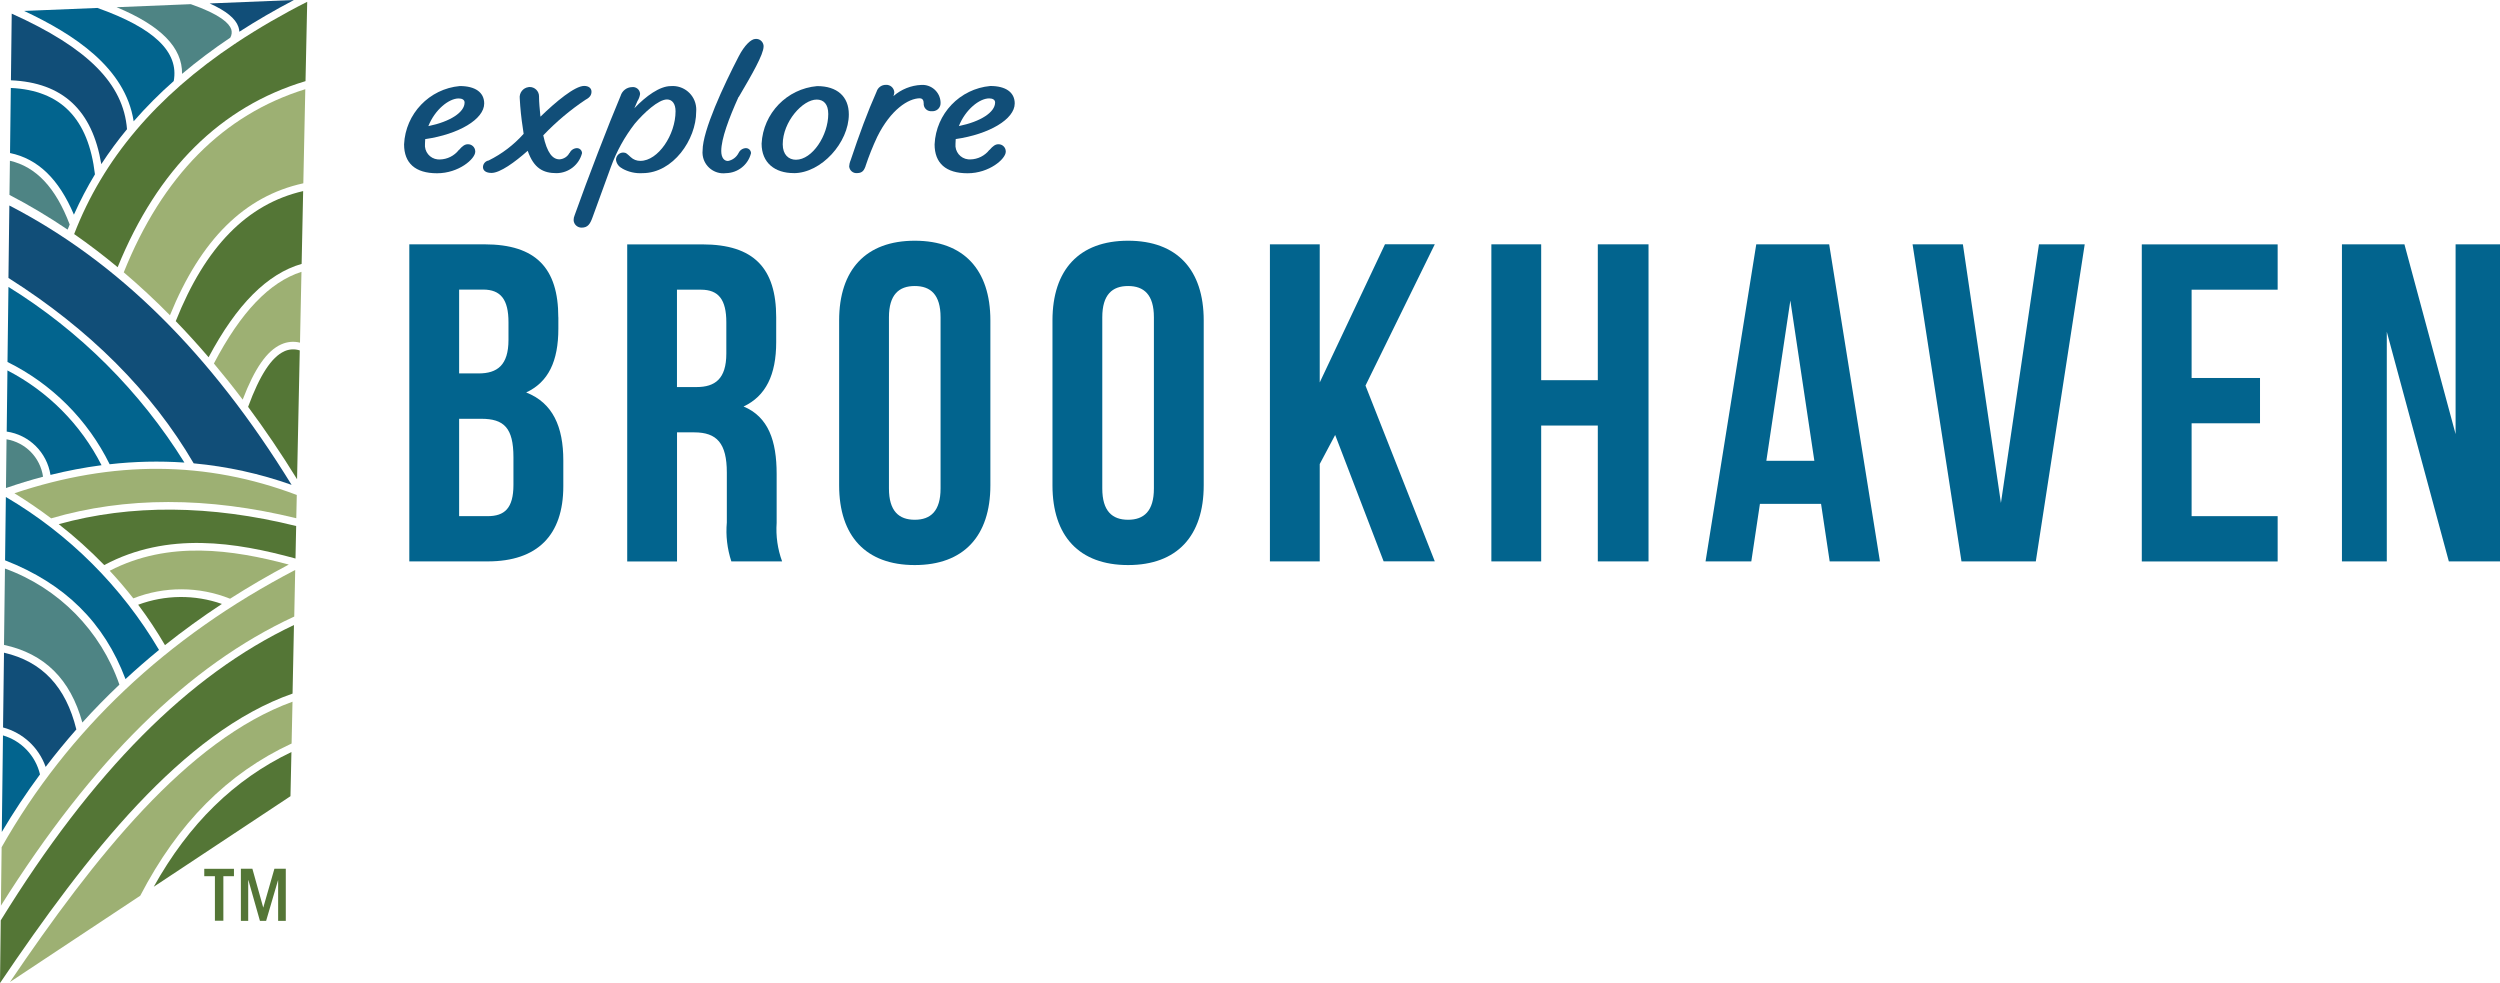
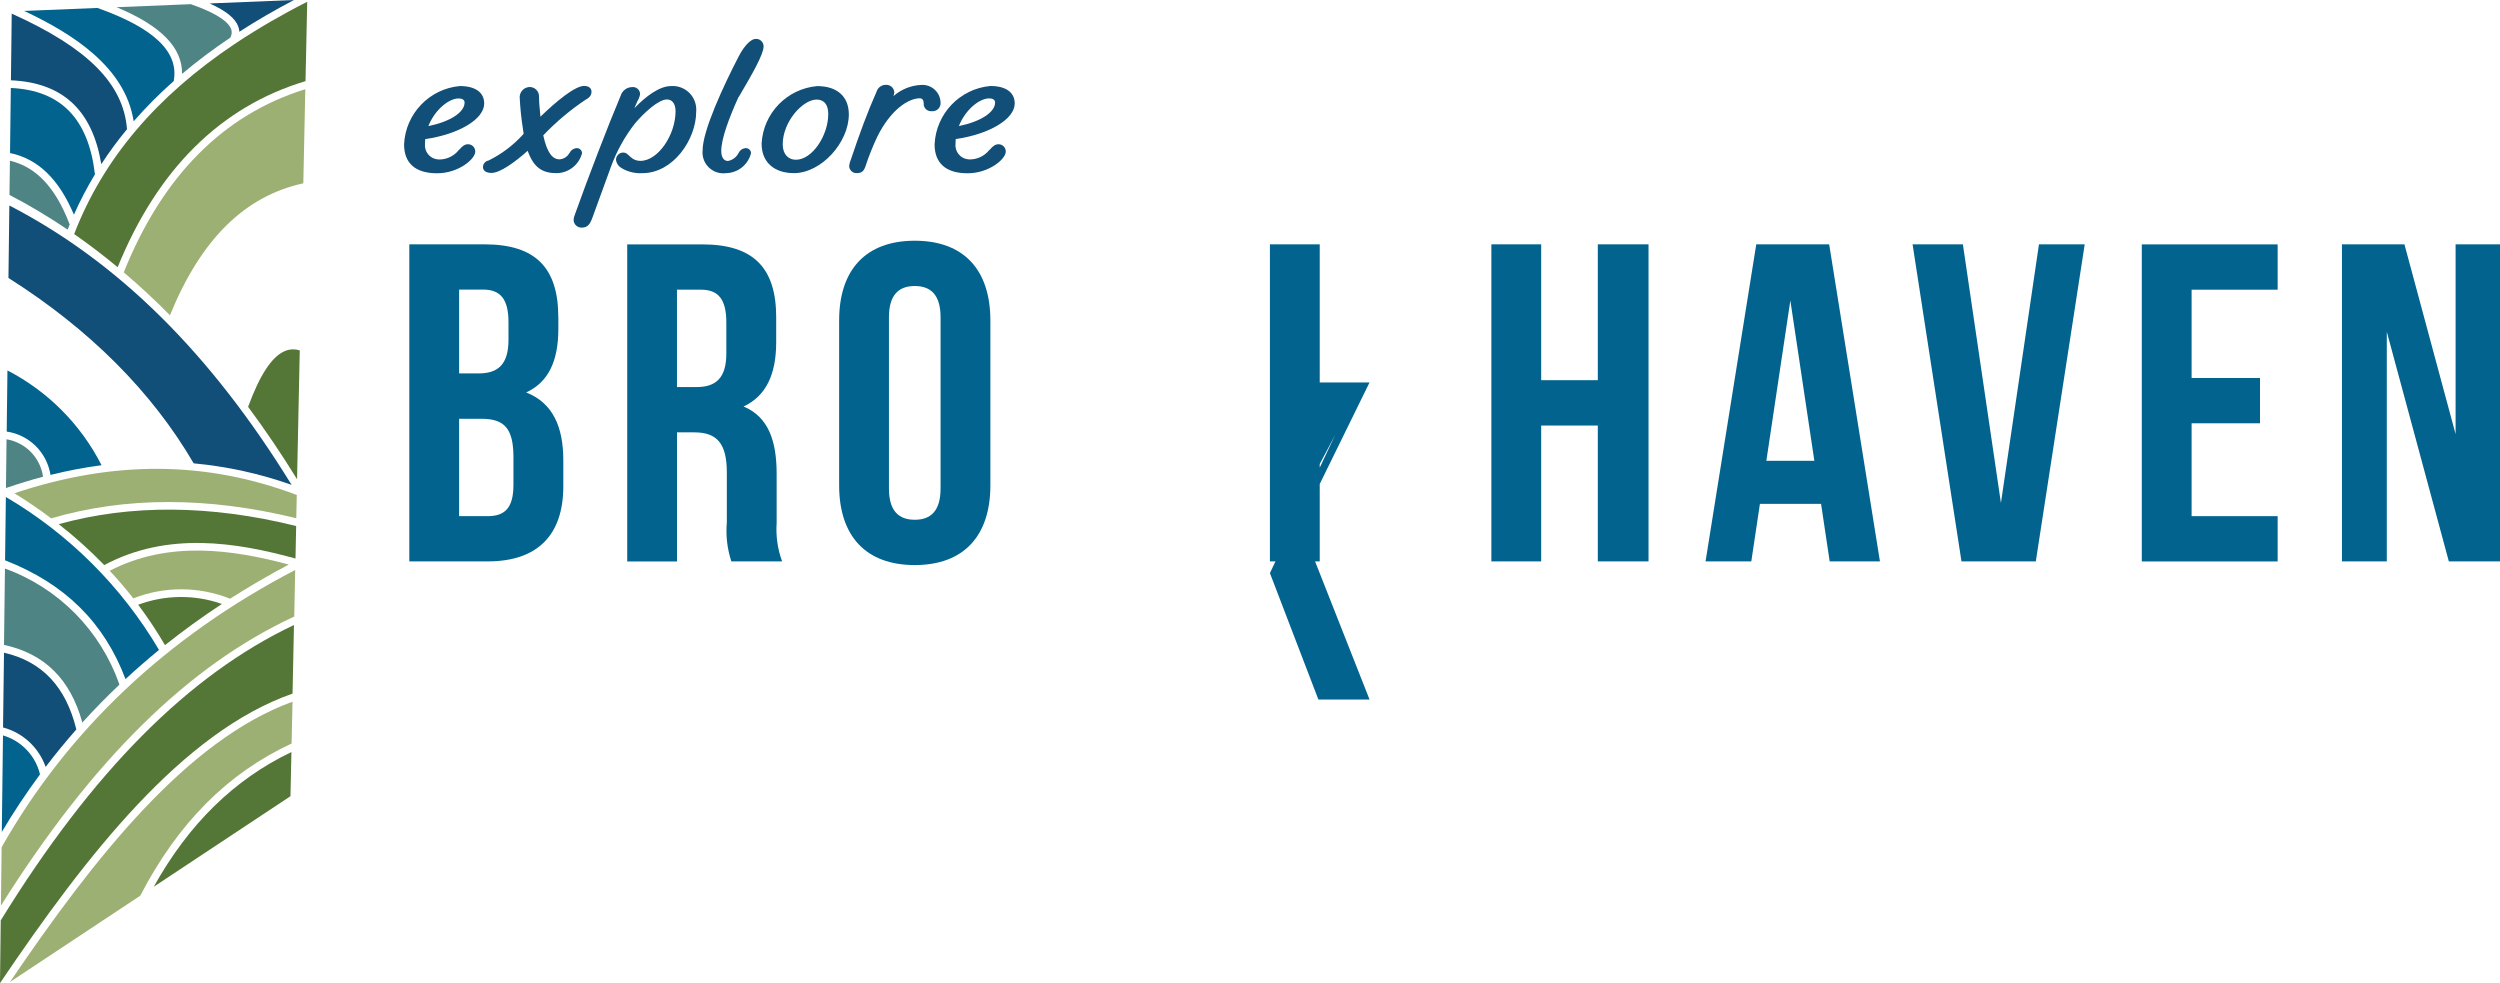
<svg xmlns="http://www.w3.org/2000/svg" id="Layer_1" viewBox="18.84 9.74 443.67 174.47">
  <defs>
    <style>.cls-1{fill:#02648e;}.cls-2{fill:#9db073;}.cls-3{fill:#114e78;}.cls-4{fill:#4e8484;}.cls-5{fill:#547636;}</style>
  </defs>
  <g id="Group_3772">
    <g id="Group_3771">
      <path id="Path_10339" class="cls-2" d="m21.39,97.27c2.28,1.41,4.45,2.89,6.53,4.46,13.16-3.86,27.79-3.86,43.5-.02l.09-4.13c-16.1-6.08-32.52-6.18-50.12-.3" />
      <path id="Path_10340" class="cls-2" d="m59.66,116c3.35-2.13,6.82-4.17,10.43-6.07-9.96-2.66-21.3-4.32-31.78,1.1,1.47,1.58,2.87,3.22,4.19,4.9,5.52-2.17,11.66-2.14,17.16.06" />
      <path id="Path_10341" class="cls-5" d="m29.26,102.76c2.86,2.23,5.55,4.66,8.08,7.26,11.27-6.01,23.41-4.05,33.94-1.16l.12-5.77c-15.21-3.77-29.37-3.87-42.13-.33" />
      <path id="Path_10342" class="cls-5" d="m69.29,72.09c-2.26,1.02-4.36,4.24-6.42,9.85,3,4.04,5.9,8.32,8.69,12.85l.48-22.86c-.91-.3-1.89-.24-2.76.16" />
-       <path id="Path_10343" class="cls-2" d="m56.8,74.25c1.73,2.06,3.44,4.2,5.11,6.41,2.12-5.54,4.3-8.67,6.83-9.8,1.05-.48,2.22-.59,3.34-.31l.26-12.57c-5.68,1.82-10.78,7.17-15.54,16.27" />
-       <path id="Path_10344" class="cls-5" d="m50.03,66.73c1.98,2.04,3.92,4.18,5.83,6.41,4.98-9.36,10.4-14.8,16.51-16.57l.27-12.92c-9.94,2.3-17.35,9.86-22.61,23.08" />
      <path id="Path_10345" class="cls-2" d="m20.6,184.02l23.13-15.32c6.69-12.88,15.48-21.73,26.86-27.01l.16-7.42c-18.71,6.8-35.14,27.63-50.14,49.74" />
      <path id="Path_10346" class="cls-1" d="m19.37,140.25l-.21,17.14c2.08-3.52,4.35-6.93,6.78-10.22-.79-3.32-3.3-5.96-6.57-6.92" />
      <path id="Path_10347" class="cls-5" d="m46.11,167.12l24.28-16.08.17-7.84c-10.15,4.87-18.18,12.71-24.44,23.92" />
      <path id="Path_10348" class="cls-3" d="m26.95,145.83c1.73-2.28,3.55-4.49,5.44-6.64-1.86-7.58-6.06-12.05-12.84-13.62l-.17,13.27c3.52.94,6.35,3.56,7.56,7" />
      <path id="Path_10349" class="cls-5" d="m18.97,173.08l-.13,11.13c15.43-22.84,32.39-44.55,51.92-51.38l.25-12.17c-18.72,8.86-35.76,26.02-52.04,52.42" />
      <path id="Path_10350" class="cls-2" d="m19.13,160.11l-.13,10.36c16.24-25.84,33.29-42.64,52.06-51.31l.17-8.27c-22.78,11.86-40.32,28.41-52.11,49.22" />
      <path id="Path_10351" class="cls-2" d="m40.8,58.07c2.79,2.37,5.53,4.91,8.2,7.62,5.49-13.47,13.24-21.14,23.67-23.42l.35-16.7c-14.54,4.5-25.37,15.43-32.22,32.51" />
      <path id="Path_10352" class="cls-5" d="m58.22,116.92c-4.82-1.69-10.07-1.64-14.86.14,1.73,2.3,3.31,4.69,4.76,7.17,3.22-2.56,6.58-5,10.1-7.31" />
      <path id="Path_10353" class="cls-3" d="m61.15,14.51c.1.28.15.57.17.86,3.02-1.95,6.26-3.83,9.69-5.63l-14.96.61c2.92,1.31,4.6,2.68,5.1,4.16" />
-       <path id="Path_10354" class="cls-1" d="m38.3,92.13c4.4-.5,8.84-.6,13.27-.3-7.87-12.66-18.56-23.33-31.23-31.17l-.17,13.32c7.87,3.89,14.25,10.27,18.13,18.15" />
      <path id="Path_10355" class="cls-5" d="m60.67,17.48l-.05-.03c-14.09,9.4-23.51,20.56-28.62,33.83,2.62,1.82,5.19,3.78,7.72,5.88,7.08-17.4,18.3-28.51,33.34-33.02l.3-14.08c-4.35,2.19-8.56,4.63-12.62,7.31-.02.04-.04.08-.07.12" />
      <path id="Path_10356" class="cls-1" d="m41.11,130.26c1.92-1.78,3.9-3.5,5.95-5.18-6.61-11.21-15.96-20.55-27.18-27.14l-.14,11.24c10.59,4.12,17.59,11.03,21.37,21.07" />
      <path id="Path_10357" class="cls-4" d="m20,87.7l-.1,8.65c2.2-.76,4.4-1.43,6.58-2.01-.49-3.39-3.1-6.07-6.48-6.64" />
      <path id="Path_10358" class="cls-4" d="m33.46,137.96c2.09-2.32,4.29-4.55,6.57-6.72-3.32-9.58-10.78-17.15-20.31-20.6l-.17,13.55c7.21,1.56,11.78,6.08,13.9,13.77" />
      <path id="Path_10359" class="cls-1" d="m27.8,94.02c2.99-.74,6.01-1.32,9.06-1.72-3.67-7.22-9.51-13.1-16.7-16.82l-.13,10.85c3.99.58,7.14,3.7,7.77,7.69" />
      <path id="Path_10360" class="cls-1" d="m42.56,31.27c2.21-2.53,4.59-4.92,7.11-7.14.96-5.16-3.47-9.41-13.54-12.98l-13.01.53c8.8,4.13,17.96,10.04,19.44,19.58" />
      <path id="Path_10361" class="cls-3" d="m36.81,38.88c1.4-2.15,2.93-4.23,4.57-6.21-.63-8.07-6.97-14.44-20.46-20.51l-.14,11.83c9.17.4,14.44,5.27,16.04,14.89" />
      <path id="Path_10362" class="cls-3" d="m53.23,91.97c5.92.55,11.76,1.83,17.36,3.82-14.37-23.35-30.77-39.59-50.09-49.58l-.16,12.86c14.38,9.1,25.44,20.17,32.88,32.91" />
      <path id="Path_10363" class="cls-4" d="m51.15,22.85c2.73-2.3,5.59-4.44,8.56-6.43.26-.45.32-.98.17-1.48-.35-1.02-1.88-2.62-7.18-4.46l-13.17.54c7.86,3.27,11.69,7.17,11.62,11.83" />
      <path id="Path_10364" class="cls-4" d="m31.21,49.59c-2.48-6.54-5.96-10.25-10.61-11.32l-.08,6.06c3.56,1.85,7,3.91,10.32,6.16.12-.3.24-.6.36-.89" />
      <path id="Path_10365" class="cls-1" d="m31.96,47.83c1.09-2.46,2.34-4.84,3.73-7.15-1.16-9.9-6.06-14.92-14.93-15.33l-.14,11.55c4.94,1.02,8.66,4.6,11.34,10.94" />
      <path id="Path_10366" class="cls-3" d="m100.3,36.35c.58-.69,1.05-1.01,1.55-1.01.71-.03,1.31.53,1.33,1.24,0,.03,0,.06,0,.09,0,1.26-2.92,3.82-6.78,3.82s-5.85-1.8-5.85-5.13c.25-5.43,4.47-9.85,9.89-10.35,2.74,0,4.33,1.12,4.33,3.1,0,2.78-4.51,5.46-10.47,6.32-.03.27-.04.55-.04.83-.14,1.39.86,2.63,2.25,2.77.13.01.26.02.38.01,1.33-.02,2.58-.65,3.39-1.7m-5.41-4.22c3.86-.79,6.42-2.45,6.42-4.19,0-.47-.43-.72-1.05-.72-1.73,0-4.22,1.98-5.38,4.91" />
      <path id="Path_10367" class="cls-3" d="m119.93,36.89c.23-.5.71-.83,1.26-.86.5-.02.92.37.94.86,0,.01,0,.02,0,.04-.53,2.06-2.38,3.51-4.51,3.54-2.35,0-4.04-.83-5.13-3.97-2.27,2.02-4.91,3.93-6.42,3.93-.97,0-1.52-.4-1.52-1.05.02-.58.44-1.06,1.01-1.16,2.35-1.16,4.46-2.77,6.21-4.73l-.15-1.05c-.27-1.72-.45-3.46-.54-5.2-.13-1,.57-1.91,1.56-2.04.07,0,.14-.01.2-.02.91,0,1.66.74,1.66,1.65,0,.04,0,.08,0,.12,0,.9.11,2.06.25,3.5,2.71-2.64,6.1-5.46,7.76-5.46.83,0,1.3.43,1.3,1.01,0,.54-.22,1.01-1.05,1.44-2.73,1.82-5.24,3.94-7.51,6.32.69,3.21,1.7,4.26,2.89,4.26.75-.05,1.43-.49,1.77-1.16" />
      <path id="Path_10368" class="cls-3" d="m129.28,39.63c-.61-.28-1.03-.85-1.12-1.52,0-.7.55-1.28,1.26-1.3.54,0,.69.22,1.37.83.46.43,1.07.66,1.7.65,3.14,0,6.24-4.62,6.24-8.81,0-1.3-.58-2.09-1.52-2.09-1.52,0-4.11,2.38-5.74,4.33-1.79,2.32-3.22,4.9-4.22,7.66l-3.25,8.92c-.43,1.19-.83,1.84-1.95,1.84-.75,0-1.38-.58-1.41-1.33,0-.3.06-.59.18-.87,2.27-6.39,6.06-16.24,8.16-21.19.27-.9,1.08-1.53,2.02-1.55.71-.09,1.35.41,1.43,1.12,0,.05,0,.1,0,.14-.07.44-.23.86-.47,1.23l-.54,1.26c2.06-2.17,4.51-3.93,6.46-3.93,2.3-.19,4.32,1.52,4.51,3.82.02.24.02.48,0,.73,0,4.91-4.08,10.9-9.53,10.9-1.26.08-2.51-.21-3.61-.83" />
      <path id="Path_10369" class="cls-3" d="m149.92,36.89c.23-.5.71-.83,1.26-.86.5-.02.92.37.94.86,0,.01,0,.02,0,.04-.51,2.05-2.33,3.5-4.44,3.54-2.03.26-3.88-1.18-4.14-3.2-.04-.28-.04-.56-.01-.84,0-3.5,3.72-11.51,6.42-16.71,1.01-1.95,2.2-3.07,2.96-3.07.73-.07,1.37.47,1.44,1.2,0,.05,0,.09,0,.14,0,1.41-2.09,5.02-4.4,8.95h-.04c-1.73,3.83-3.07,7.44-3.07,9.6,0,1.19.51,1.77,1.19,1.77.81-.15,1.5-.67,1.88-1.41" />
      <path id="Path_10370" class="cls-3" d="m159.7,40.46c-3.32,0-5.7-1.8-5.7-5.23.28-5.38,4.49-9.74,9.86-10.21,3.54,0,5.62,1.84,5.62,5.02,0,4.98-4.87,10.43-9.78,10.43m4.08-13.06c-2.49,0-6.03,3.93-6.03,7.94,0,1.84,1.05,2.74,2.34,2.74,2.92,0,5.74-4.33,5.74-8.12,0-1.77-.83-2.56-2.06-2.56" />
      <path id="Path_10371" class="cls-3" d="m182.11,27.18c-2.06,0-5.2,2.02-7.58,6.82-.8,1.7-1.5,3.45-2.09,5.23v.04c-.22.51-.43,1.19-1.49,1.19-.71.07-1.34-.46-1.41-1.17,0,0,0-.01,0-.02.02-.35.1-.69.22-1.01v.04c1.62-4.84,3.03-8.66,4.65-12.31.22-.71.88-1.2,1.63-1.19.78-.06,1.46.53,1.51,1.31,0,0,0,.02,0,.03-.02.22-.07.44-.15.65,1.38-1.2,3.12-1.9,4.94-1.98,1.78-.11,3.32,1.25,3.42,3.04,0,.03,0,.07,0,.1.06.78-.52,1.46-1.3,1.52-.08,0-.17,0-.25,0-.71.08-1.36-.43-1.44-1.15,0-.06,0-.13,0-.19,0-.61-.22-.94-.69-.94" />
      <path id="Path_10372" class="cls-3" d="m194.45,36.35c.58-.69,1.05-1.01,1.55-1.01.71-.03,1.31.53,1.33,1.24,0,.03,0,.06,0,.09,0,1.26-2.92,3.82-6.78,3.82s-5.85-1.8-5.85-5.13c.25-5.44,4.47-9.86,9.89-10.36,2.74,0,4.33,1.12,4.33,3.1,0,2.78-4.51,5.46-10.47,6.32-.03.27-.04.55-.04.83-.14,1.39.86,2.63,2.25,2.77.13.01.26.02.38.01,1.33-.02,2.58-.65,3.39-1.7m-5.41-4.22c3.86-.79,6.42-2.45,6.42-4.19,0-.47-.43-.72-1.05-.72-1.73,0-4.22,1.98-5.38,4.91" />
      <path id="Path_10373" class="cls-1" d="m117.93,66.05v2.01c0,5.79-1.77,9.49-5.71,11.33,4.74,1.85,6.59,6.11,6.59,12.06v4.58c0,8.68-4.58,13.34-13.42,13.34h-13.91v-56.27h13.34c9.16,0,13.1,4.26,13.1,12.94m-17.6-4.9v14.87h3.46c3.3,0,5.3-1.45,5.3-5.95v-3.14c0-4.02-1.37-5.79-4.5-5.79h-4.26Zm0,22.92v17.28h5.06c2.98,0,4.58-1.37,4.58-5.55v-4.9c0-5.23-1.69-6.83-5.71-6.83h-3.94Z" />
      <path id="Path_10374" class="cls-1" d="m148.63,109.37c-.73-2.23-1.01-4.58-.8-6.91v-8.84c0-5.22-1.77-7.15-5.79-7.15h-3.05v22.91h-8.84v-56.27h13.34c9.16,0,13.1,4.26,13.1,12.94v4.42c0,5.79-1.85,9.57-5.79,11.41,4.42,1.85,5.87,6.11,5.87,11.98v8.68c-.16,2.32.17,4.65.97,6.83h-9Zm-9.65-48.22v17.28h3.46c3.3,0,5.3-1.45,5.3-5.95v-5.54c0-4.02-1.37-5.79-4.5-5.79h-4.26Z" />
      <path id="Path_10375" class="cls-1" d="m167.76,66.61c0-9,4.74-14.15,13.42-14.15s13.42,5.14,13.42,14.15v29.26c0,9-4.74,14.15-13.42,14.15s-13.42-5.14-13.42-14.15v-29.26Zm8.84,29.82c0,4.02,1.77,5.55,4.58,5.55s4.58-1.53,4.58-5.55v-30.38c0-4.02-1.77-5.55-4.58-5.55s-4.58,1.53-4.58,5.55v30.38Z" />
-       <path id="Path_10376" class="cls-1" d="m205.62,66.61c0-9,4.74-14.15,13.42-14.15s13.42,5.14,13.42,14.15v29.26c0,9-4.74,14.15-13.42,14.15s-13.42-5.14-13.42-14.15v-29.26Zm8.84,29.82c0,4.02,1.77,5.55,4.58,5.55s4.58-1.53,4.58-5.55v-30.38c0-4.02-1.77-5.55-4.58-5.55s-4.58,1.53-4.58,5.55v30.38Z" />
-       <path id="Path_10377" class="cls-1" d="m255.78,86.95l-2.73,5.14v17.28h-8.84v-56.27h8.84v24.51l11.58-24.52h8.84l-12.3,25.08,12.3,31.19h-9.08l-8.6-22.43Z" />
+       <path id="Path_10377" class="cls-1" d="m255.78,86.95l-2.73,5.14v17.28h-8.84v-56.27h8.84v24.51h8.84l-12.3,25.08,12.3,31.19h-9.08l-8.6-22.43Z" />
      <path id="Path_10378" class="cls-1" d="m292.35,109.37h-8.84v-56.27h8.84v24.11h10.05v-24.11h9v56.27h-9v-24.11h-10.05v24.11Z" />
      <path id="Path_10379" class="cls-1" d="m352.48,109.37h-8.93l-1.53-10.21h-10.85l-1.53,10.21h-8.12l9-56.27h12.94l9.01,56.27Zm-20.17-17.85h8.52l-4.26-28.45-4.26,28.45Z" />
      <path id="Path_10380" class="cls-1" d="m373.94,99l6.75-45.9h8.12l-8.68,56.27h-13.19l-8.68-56.27h8.93l6.75,45.9Z" />
      <path id="Path_10381" class="cls-1" d="m407.78,76.82h12.14v8.04h-12.14v16.48h15.27v8.04h-24.11v-56.27h24.11v8.04h-15.27v15.67Z" />
      <path id="Path_10382" class="cls-1" d="m442.42,68.62v40.75h-7.96v-56.27h11.09l9.08,33.68v-33.68h7.88v56.27h-9.08l-11.01-40.75Z" />
-       <path id="Path_10383" class="cls-5" d="m58.48,165.24v7.9h-1.5v-7.9h-1.89v-1.32h5.27v1.32h-1.89Zm9.72,7.92v-7.2h-.02l-2.11,7.2h-1.1l-2.04-7.2h-.04v7.2h-1.3v-9.25h2.04l1.93,6.91,1.98-6.91h2.02v9.25h-1.34Z" />
    </g>
  </g>
</svg>